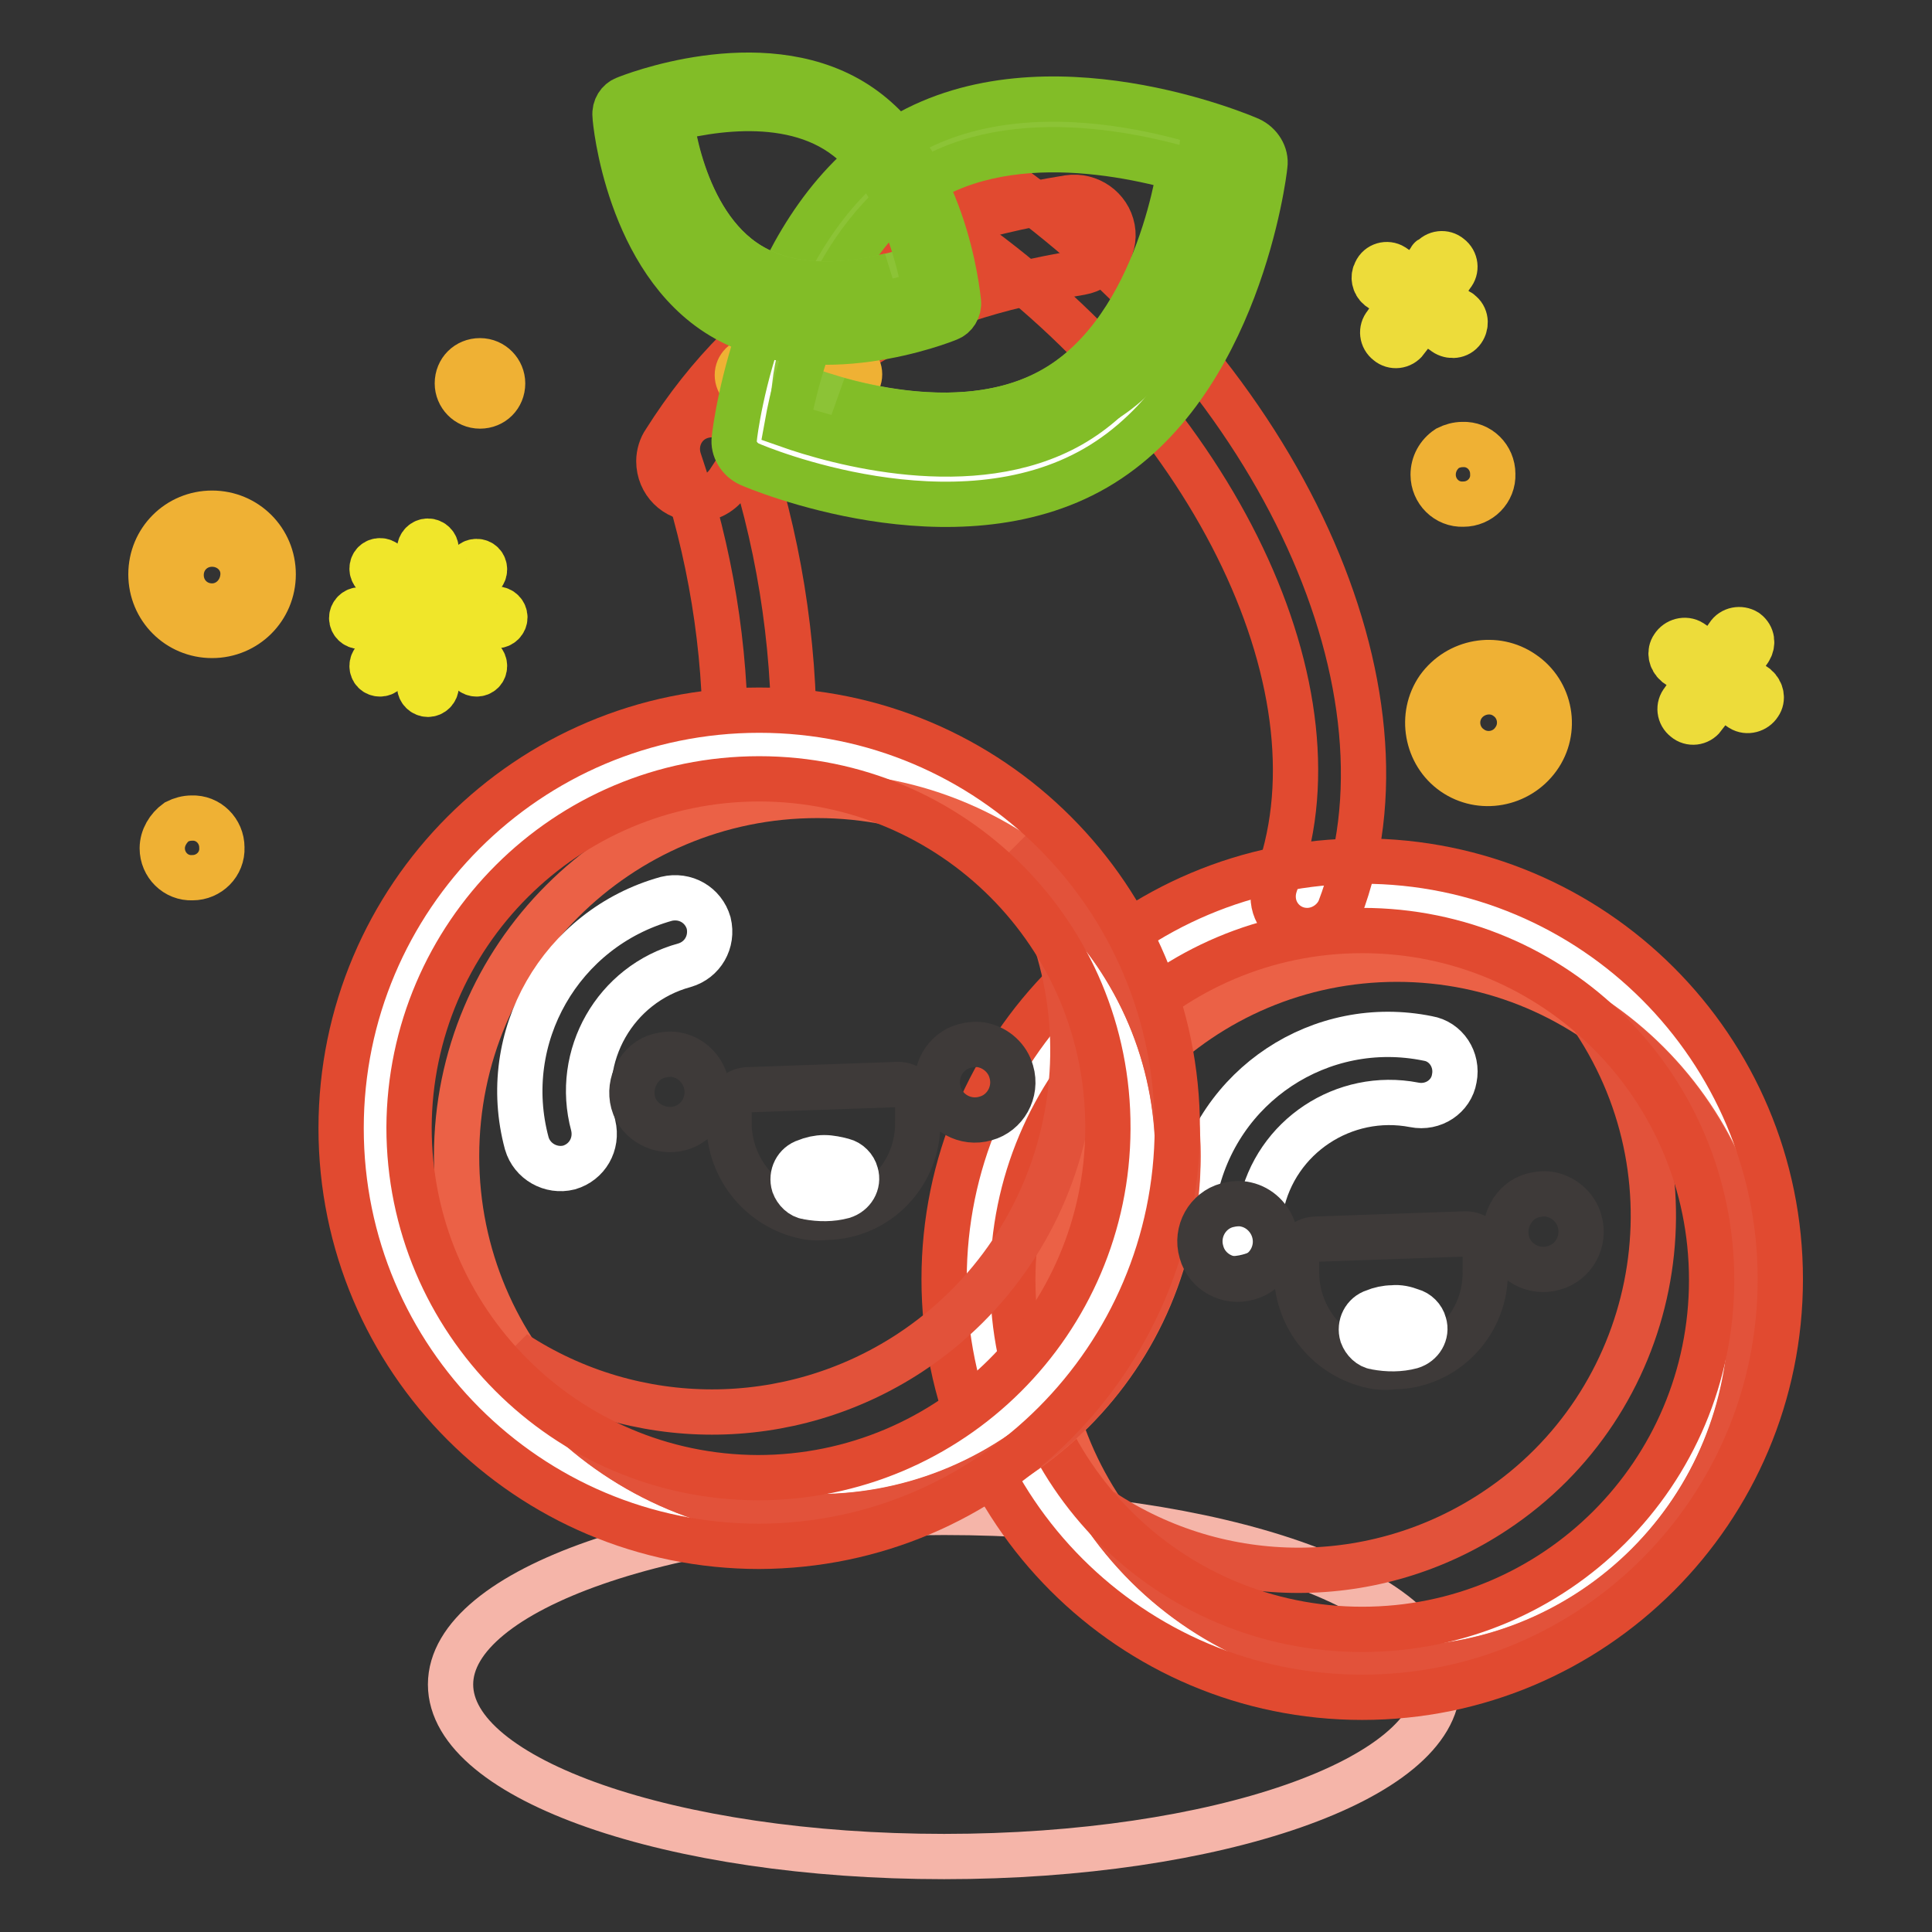
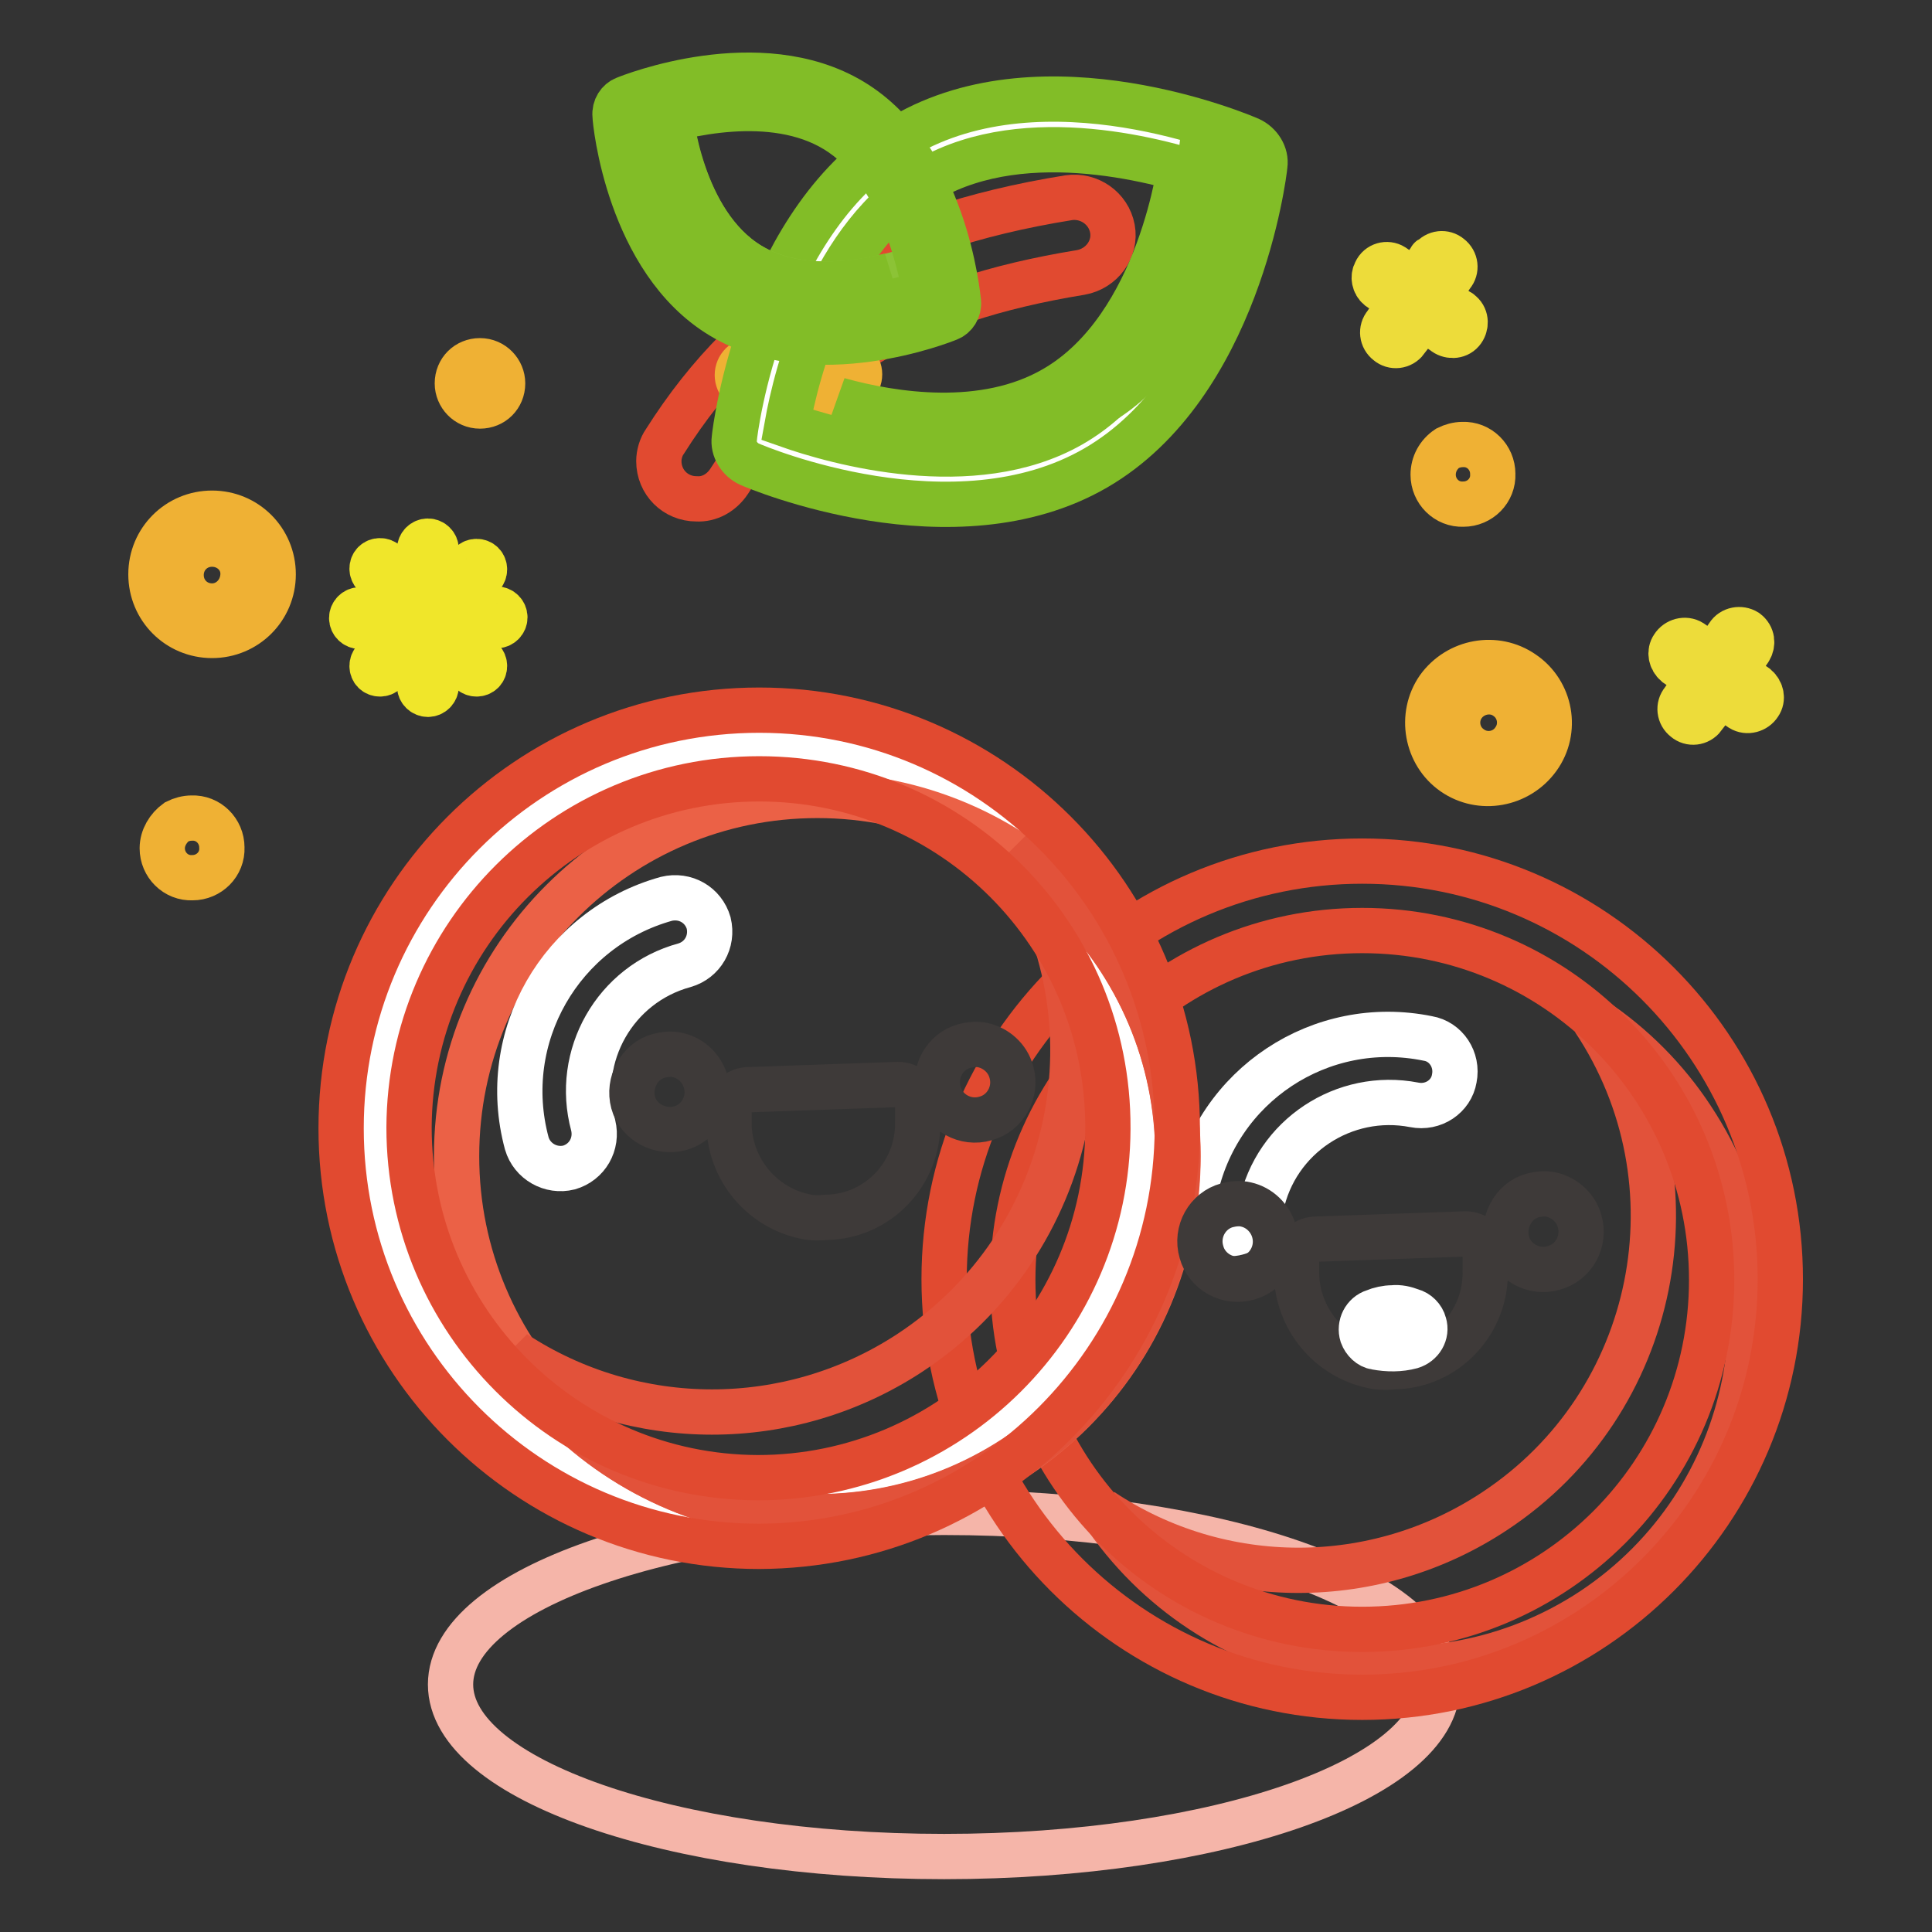
<svg xmlns="http://www.w3.org/2000/svg" version="1.1" x="0px" y="0px" viewBox="0 0 256 256" enable-background="new 0 0 256 256" xml:space="preserve">
  <rect x="0" y="0" width="256" height="256" fill="#333333" stroke="none" />
  <g>
    <path stroke-width="6" fill-opacity="0" stroke="#f5b5a9" d="M59.7,223.2c0,12.6,29.3,22.8,65.4,22.8s65.4-10.2,65.4-22.8c0-12.6-29.3-22.8-65.4-22.8 S59.7,210.6,59.7,223.2z" />
-     <path stroke-width="6" fill-opacity="0" stroke="#ffffff" d="M129.7,169.6c0,28.1,22.8,50.8,50.8,50.8s50.8-22.8,50.8-50.8s-22.8-50.8-50.8-50.8 S129.7,141.5,129.7,169.6z" />
-     <path stroke-width="6" fill-opacity="0" stroke="#eb6146" d="M138.1,174.1c0,25.9,21,47,47,47c25.9,0,47-21,47-47c0-25.9-21-47-47-47 C159.1,127.1,138.1,148.2,138.1,174.1z" />
    <path stroke-width="6" fill-opacity="0" stroke="#e2523a" d="M211.2,135.1c14.4,21.6,8.5,50.8-13.1,65.1c-15.8,10.5-36.3,10.5-52.1,0c14.4,21.6,43.5,27.4,65.1,13.1 c21.6-14.4,27.4-43.5,13.1-65.1C220.8,143,216.3,138.5,211.2,135.1L211.2,135.1z" />
    <path stroke-width="6" fill-opacity="0" stroke="#ffffff" d="M158.3,158.1c-0.5,2.5,1.1,4.8,3.5,5.3c2.5,0.5,4.9-1.1,5.3-3.5c1.9-9.3,11-15.3,20.3-13.5 c2.5,0.5,4.9-1.1,5.3-3.5c0.5-2.5-1.1-4.9-3.5-5.3C175,134.7,161.2,143.8,158.3,158.1z" />
    <path stroke-width="6" fill-opacity="0" stroke="#e14a30" d="M92.3,66.1c-2.8,0-5-2.2-5-5c0-0.9,0.3-1.9,0.8-2.6c11.5-18.2,28-28.2,53.5-32.3c2.7-0.4,5.3,1.4,5.8,4.1 s-1.4,5.3-4.2,5.8l0,0c-22.7,3.7-36.6,12-46.6,27.7C95.6,65.3,94,66.2,92.3,66.1z M180.5,224.9c-30.6,0-55.4-24.8-55.4-55.4 s24.8-55.4,55.4-55.4c30.6,0,55.4,24.8,55.4,55.4C235.9,200.1,211.1,224.9,180.5,224.9z M180.5,123.3c-25.6,0-46.3,20.7-46.3,46.3 s20.7,46.3,46.3,46.3s46.3-20.7,46.3-46.3l0,0C226.8,144,206.1,123.3,180.5,123.3L180.5,123.3z" />
-     <path stroke-width="6" fill-opacity="0" stroke="#e14a30" d="M173.2,123.3c-2.5,0-4.5-2-4.5-4.5c0-0.6,0.1-1.1,0.3-1.7c9.7-25.1-7.8-61.8-40.7-85.4 c-2-1.5-2.5-4.3-1-6.3c1.5-2,4.3-2.5,6.3-1c36.2,25.9,55,67.2,43.9,96.1C176.8,122.1,175.1,123.3,173.2,123.3z M100.6,103.1 c-2.5,0-4.5-2-4.5-4.5c0.1-12.8-2-25.5-6.1-37.6c-0.8-2.4,0.4-5,2.8-5.8c2.4-0.8,5,0.4,5.8,2.8c4.5,13.1,6.7,26.8,6.6,40.6 C105.2,101.1,103.1,103.1,100.6,103.1z" />
    <path stroke-width="6" fill-opacity="0" stroke="#efb134" d="M189.9,62.9c0,2.2,1.8,4,4,3.9c2.2,0,4-1.8,3.9-4c0-2.2-1.8-4-4-3.9c-0.7,0-1.4,0.2-2,0.5 C190.6,60.2,189.9,61.5,189.9,62.9z M21.5,112.4c0,2.2,1.8,4,4,3.9c2.2,0,4-1.8,3.9-4c0-2.2-1.8-4-4-3.9c-0.7,0-1.4,0.2-2,0.5 C22.3,109.7,21.5,111,21.5,112.4z" />
    <path stroke-width="6" fill-opacity="0" stroke="#eddc3a" d="M229,84.2l-2,2.9l-2.9-2c-0.8-0.5-1.9-0.2-2.4,0.6c-0.5,0.7-0.3,1.7,0.4,2.3l2.9,2l-2,2.9 c-0.6,0.7-0.5,1.8,0.3,2.4c0.7,0.6,1.8,0.5,2.4-0.3c0-0.1,0.1-0.1,0.1-0.2l2-2.9l2.9,2c0.8,0.5,1.9,0.2,2.4-0.6 c0.5-0.7,0.3-1.7-0.4-2.3l-2.9-2l2-2.9c0.5-0.8,0.4-1.8-0.4-2.4C230.6,83.2,229.5,83.4,229,84.2C229,84.2,229,84.2,229,84.2 L229,84.2z M189.5,34.4l-2,2.9l-2.9-2c-0.8-0.5-1.9-0.2-2.3,0.7c-0.4,0.7-0.2,1.6,0.4,2.1l2.9,2l-2,2.9c-0.6,0.7-0.5,1.8,0.3,2.4 c0.7,0.6,1.8,0.5,2.4-0.3c0-0.1,0.1-0.1,0.1-0.2l2-2.9l2.9,2c0.7,0.6,1.8,0.6,2.4-0.1c0.6-0.7,0.6-1.8-0.1-2.4 c-0.1-0.1-0.2-0.2-0.3-0.2l-2.9-2l2-2.9c0.6-0.7,0.5-1.8-0.3-2.4c-0.7-0.6-1.8-0.5-2.4,0.3C189.6,34.2,189.5,34.3,189.5,34.4z" />
    <path stroke-width="6" fill-opacity="0" stroke="#efb134" d="M203.8,100.4c-2.6,3.6-7.6,4.5-11.2,2s-4.5-7.6-2-11.2c2.6-3.6,7.6-4.5,11.2-2 C205.5,91.7,206.4,96.8,203.8,100.4z M193.9,93.4c-1.3,1.8-0.9,4.4,1,5.7c1.8,1.3,4.4,0.9,5.7-1c1.3-1.8,0.9-4.4-1-5.7 C197.8,91.1,195.2,91.6,193.9,93.4C193.9,93.4,193.9,93.4,193.9,93.4z M111.9,47.7h-4.1v-4.1c0-1.1-0.9-2-2-2c-1.1,0-2,0.9-2,2v4.1 h-4.1c-1.1,0-2,0.9-2,2s0.9,2,2,2l0,0h4.1v4.1c0,1.1,0.9,2,2,2c1.1,0,2-0.9,2-2l0,0v-4.2h4.1c1.1,0,2-0.9,2-2 C113.9,48.5,113,47.6,111.9,47.7L111.9,47.7L111.9,47.7z M60.6,50.8c0,1.6,1.3,3,3,3s3-1.3,3-3c0-1.6-1.3-3-3-3l0,0 C61.9,47.8,60.6,49.1,60.6,50.8z M28.1,84.2c-4.5,0-8.1-3.6-8.1-8.1c0-4.5,3.6-8.1,8.1-8.1s8.1,3.6,8.1,8.1 C36.2,80.6,32.6,84.2,28.1,84.2z M28.1,72.1c-2.3,0-4.1,1.8-4.1,4.1c0,2.3,1.8,4.1,4.1,4.1c2.2,0,4-1.8,4.1-4.1 C32.3,73.9,30.4,72.1,28.1,72.1L28.1,72.1z" />
    <path stroke-width="6" fill-opacity="0" stroke="#f0e62a" d="M51.1,74.6c-0.4-0.4-1.1-0.4-1.5,0c0,0,0,0,0,0c-0.4,0.4-0.4,1.1,0,1.5l3.5,3.5c0.4,0.4,1.1,0.4,1.5,0 c0.4-0.4,0.4-1.1,0-1.5c0,0,0,0,0,0L51.1,74.6z M60.4,84c-0.4-0.4-1.1-0.4-1.5,0c-0.4,0.4-0.4,1.1,0,1.5c0,0,0,0,0,0l3.5,3.5 c0.4,0.4,1.1,0.4,1.5,0s0.4-1.1,0-1.5L60.4,84z M59.6,80c0.3,0,0.6-0.1,0.8-0.3l3.5-3.5c0.4-0.4,0.4-1.1,0-1.5 c-0.4-0.4-1.1-0.4-1.5,0c0,0,0,0,0,0l-3.5,3.5c-0.4,0.4-0.4,1.1,0,1.5c0,0,0,0,0,0C59.1,79.9,59.3,80,59.6,80z M53.1,84l-3.5,3.5 c-0.4,0.4-0.4,1.1,0,1.5c0.4,0.4,1.1,0.4,1.5,0l3.5-3.5c0.4-0.4,0.4-1.1,0-1.5C54.2,83.5,53.5,83.5,53.1,84z M53.8,81.9 c0-0.6-0.5-1.1-1.1-1.1l0,0h-5c-0.6,0-1.1,0.5-1.1,1.1c0,0.6,0.5,1.1,1.1,1.1h5C53.3,83,53.8,82.5,53.8,81.9 C53.8,81.9,53.8,81.9,53.8,81.9z M65.8,80.7h-5c-0.6,0-1.1,0.5-1.1,1.1c0,0.6,0.5,1.1,1.1,1.1h5c0.6,0,1.1-0.5,1.1-1.1 C66.9,81.2,66.4,80.7,65.8,80.7L65.8,80.7z M56.7,71.7c-0.6,0-1.1,0.5-1.1,1.1l0,0v5c0,0.6,0.5,1.1,1.1,1.1c0.6,0,1.1-0.5,1.1-1.1 v-5C57.8,72.2,57.3,71.7,56.7,71.7L56.7,71.7z M56.7,84.8c-0.6,0-1.1,0.5-1.1,1.1l0,0v5c0,0.6,0.5,1.1,1.1,1.1 c0.6,0,1.1-0.5,1.1-1.1c0,0,0,0,0,0v-5C57.8,85.3,57.4,84.8,56.7,84.8C56.8,84.8,56.7,84.8,56.7,84.8z" />
    <path stroke-width="6" fill-opacity="0" stroke="#ffffff" d="M143.5,59.1c-17.6,10.2-42.9-0.7-42.9-0.7s3.2-27.4,20.8-37.6c17.6-10.3,42.9,0.7,42.9,0.7 S161.1,48.9,143.5,59.1L143.5,59.1z" />
-     <path stroke-width="6" fill-opacity="0" stroke="#8cc336" d="M139.8,51.5c-14.2,8.2-34.5-0.5-34.5-0.5s2.6-22.1,16.8-30.3c14.2-8.2,34.6,0.5,34.6,0.5 S154,43.3,139.8,51.5z" />
    <path stroke-width="6" fill-opacity="0" stroke="#82bd27" d="M156.4,21.2h0.1c0,0-2.6,22.1-16.8,30.3c-9.3,5.4-21.4,3.5-28.6,1.5c1.6,0.7,20.9,8.4,34.5,0.5 c14.2-8.2,16.8-30.3,16.8-30.3C160.5,22.4,158.5,21.7,156.4,21.2z" />
    <path stroke-width="6" fill-opacity="0" stroke="#82bd27" d="M145.2,62c-18.8,10.9-44.8,0-45.9-0.5c-1.3-0.6-2.2-2-2-3.4c0.1-1.2,3.6-29.2,22.4-40.1 c18.8-11,44.8,0,45.9,0.5c1.3,0.6,2.2,2,2,3.4C167.5,23.1,164,51.1,145.2,62z M104.3,56.3c6.5,2.3,24.6,7.4,37.6,0 c13-7.4,17.5-25.8,18.8-32.6c-6.5-2.3-24.6-7.4-37.6,0S105.5,49.6,104.3,56.3z" />
    <path stroke-width="6" fill-opacity="0" stroke="#ffffff" d="M96.7,40.1c11.4,6.9,28.1,0.2,28.1,0.2s-1.8-18-13.1-24.9c-11.3-6.9-28.1-0.2-28.1-0.2S85.3,33.1,96.7,40.1 z" />
    <path stroke-width="6" fill-opacity="0" stroke="#8cc336" d="M99.3,35.1c9.2,5.6,22.7,0.2,22.7,0.2s-1.4-14.5-10.6-20.1C102.2,9.6,88.7,15,88.7,15S90.1,29.5,99.3,35.1z " />
    <path stroke-width="6" fill-opacity="0" stroke="#82bd27" d="M88.8,15c0,0,1.3,14.5,10.5,20.1c6,3.7,14,2.6,18.7,1.4c-1.1,0.4-13.9,5.2-22.6-0.2 c-9.2-5.6-10.5-20.1-10.5-20.1C86.2,15.8,87.5,15.3,88.8,15z" />
    <path stroke-width="6" fill-opacity="0" stroke="#82bd27" d="M81.5,15.3c-0.1-1,0.5-1.9,1.3-2.2c0.7-0.3,17.8-7.1,30.1,0.3c12.3,7.4,14,25.8,14.1,26.6 c0.1,1-0.5,1.9-1.3,2.2c-0.7,0.3-17.8,7.1-30.1-0.3C83.3,34.5,81.5,16.1,81.5,15.3z M110.7,17.2c-8.4-5.1-20.4-2-24.6-0.6 c0.7,4.4,3.4,16.5,11.9,21.6c8.4,5.1,20.4,2,24.6,0.6C121.8,34.4,119.1,22.3,110.7,17.2L110.7,17.2z" />
    <path stroke-width="6" fill-opacity="0" stroke="#ffffff" d="M49.8,149.5c0,28.1,22.7,50.8,50.8,50.9c28.1,0,50.8-22.7,50.9-50.8c0,0,0,0,0,0 c0-28.1-22.8-50.8-50.8-50.8C72.6,98.7,49.8,121.4,49.8,149.5z" />
    <path stroke-width="6" fill-opacity="0" stroke="#eb6146" d="M60.5,153.2c0,26.4,21.4,47.8,47.8,47.8c26.4,0,47.8-21.4,47.8-47.8c0-26.4-21.4-47.8-47.8-47.8 C81.9,105.4,60.5,126.8,60.5,153.2z" />
    <path stroke-width="6" fill-opacity="0" stroke="#e2523a" d="M134.4,113.1c14.4,22.1,8.2,51.7-13.9,66.2c-15.9,10.4-36.4,10.4-52.3,0c14.4,22.1,44.1,28.3,66.2,13.9 c22.1-14.4,28.3-44.1,13.9-66.2C144.7,121.5,139.9,116.7,134.4,113.1z" />
    <path stroke-width="6" fill-opacity="0" stroke="#e14a30" d="M100.6,204.9c-30.6,0-55.4-24.8-55.4-55.4c0-30.6,24.8-55.4,55.4-55.4c30.6,0,55.4,24.8,55.4,55.4 C155.9,180,131.2,204.8,100.6,204.9z M100.6,103.2c-25.6,0-46.3,20.7-46.4,46.2c0,25.6,20.7,46.3,46.2,46.4 c25.6,0,46.3-20.7,46.4-46.2c0,0,0,0,0-0.1C146.9,123.9,126.2,103.2,100.6,103.2L100.6,103.2z" />
    <path stroke-width="6" fill-opacity="0" stroke="#ffffff" d="M69.8,151.5c0.7,2.4,3.2,3.8,5.6,3.2c2.4-0.7,3.8-3.1,3.2-5.6c-2.5-9.2,2.9-18.7,12.1-21.2 c2.4-0.7,3.8-3.1,3.2-5.6c-0.7-2.4-3.1-3.8-5.6-3.2c0,0,0,0,0,0C74.3,123,66,137.4,69.8,151.5z" />
    <path stroke-width="6" fill-opacity="0" stroke="#3e3a39" d="M93.5,143.3c0.8,2.7-0.8,5.5-3.4,6.2s-5.5-0.8-6.2-3.4s0.8-5.5,3.4-6.2c0.8-0.2,1.7-0.3,2.5-0.1 C91.6,140.2,93,141.6,93.5,143.3z M134,142c0.8,2.7-0.8,5.5-3.4,6.2c-2.7,0.8-5.5-0.8-6.2-3.4c-0.8-2.7,0.8-5.5,3.4-6.2 c0.8-0.2,1.7-0.3,2.5-0.1C132,138.9,133.5,140.2,134,142z M106.7,161.2c-5.8-1.2-10-6.3-10.1-12.2v-2c0-1.4,1-2.5,2.4-2.6 c0,0,0,0,0,0l20-0.7c1.4,0,2.5,1,2.6,2.4c0,0,0,0,0,0v2.4c0.2,6.9-5.2,12.7-12.1,12.8C108.5,161.4,107.6,161.4,106.7,161.2z" />
-     <path stroke-width="6" fill-opacity="0" stroke="#ffffff" d="M109.2,153.4c-0.8,0-1.7,0.2-2.4,0.5c-1.3,0.4-2,1.8-1.6,3.1c0.3,0.8,1,1.5,1.8,1.6 c1.6,0.3,3.2,0.3,4.7-0.1c1.3-0.4,2.1-1.7,1.7-3c-0.2-0.8-0.9-1.5-1.7-1.7C110.9,153.6,110.1,153.4,109.2,153.4z" />
    <path stroke-width="6" fill-opacity="0" stroke="#3e3a39" d="M168.8,163.1c0.8,2.7-0.8,5.5-3.4,6.2c-2.7,0.8-5.5-0.8-6.2-3.4c-0.8-2.7,0.8-5.5,3.4-6.2 c0.8-0.2,1.7-0.3,2.5-0.1C166.9,160,168.3,161.4,168.8,163.1z M209.3,161.8c0.8,2.7-0.8,5.5-3.4,6.2c-2.7,0.8-5.5-0.8-6.2-3.4 s0.8-5.5,3.4-6.2c0.8-0.2,1.7-0.3,2.5-0.1C207.3,158.7,208.8,160,209.3,161.8z M181.9,181c-5.8-1.2-10-6.3-10.1-12.2v-2 c0-1.4,1-2.5,2.4-2.6h0l20-0.7c1.4,0,2.5,1,2.6,2.4v0v2.4c0.2,6.9-5.2,12.7-12.1,12.8C183.8,181.2,182.8,181.2,181.9,181z" />
    <path stroke-width="6" fill-opacity="0" stroke="#ffffff" d="M184.5,173.3c-0.8,0-1.7,0.2-2.4,0.5c-1.3,0.4-2,1.8-1.6,3.1c0.3,0.8,1,1.5,1.8,1.6 c1.6,0.3,3.2,0.3,4.7-0.1c1.3-0.4,2.1-1.7,1.7-3c-0.2-0.8-0.9-1.5-1.7-1.7C186.2,173.4,185.4,173.2,184.5,173.3L184.5,173.3z" />
  </g>
</svg>